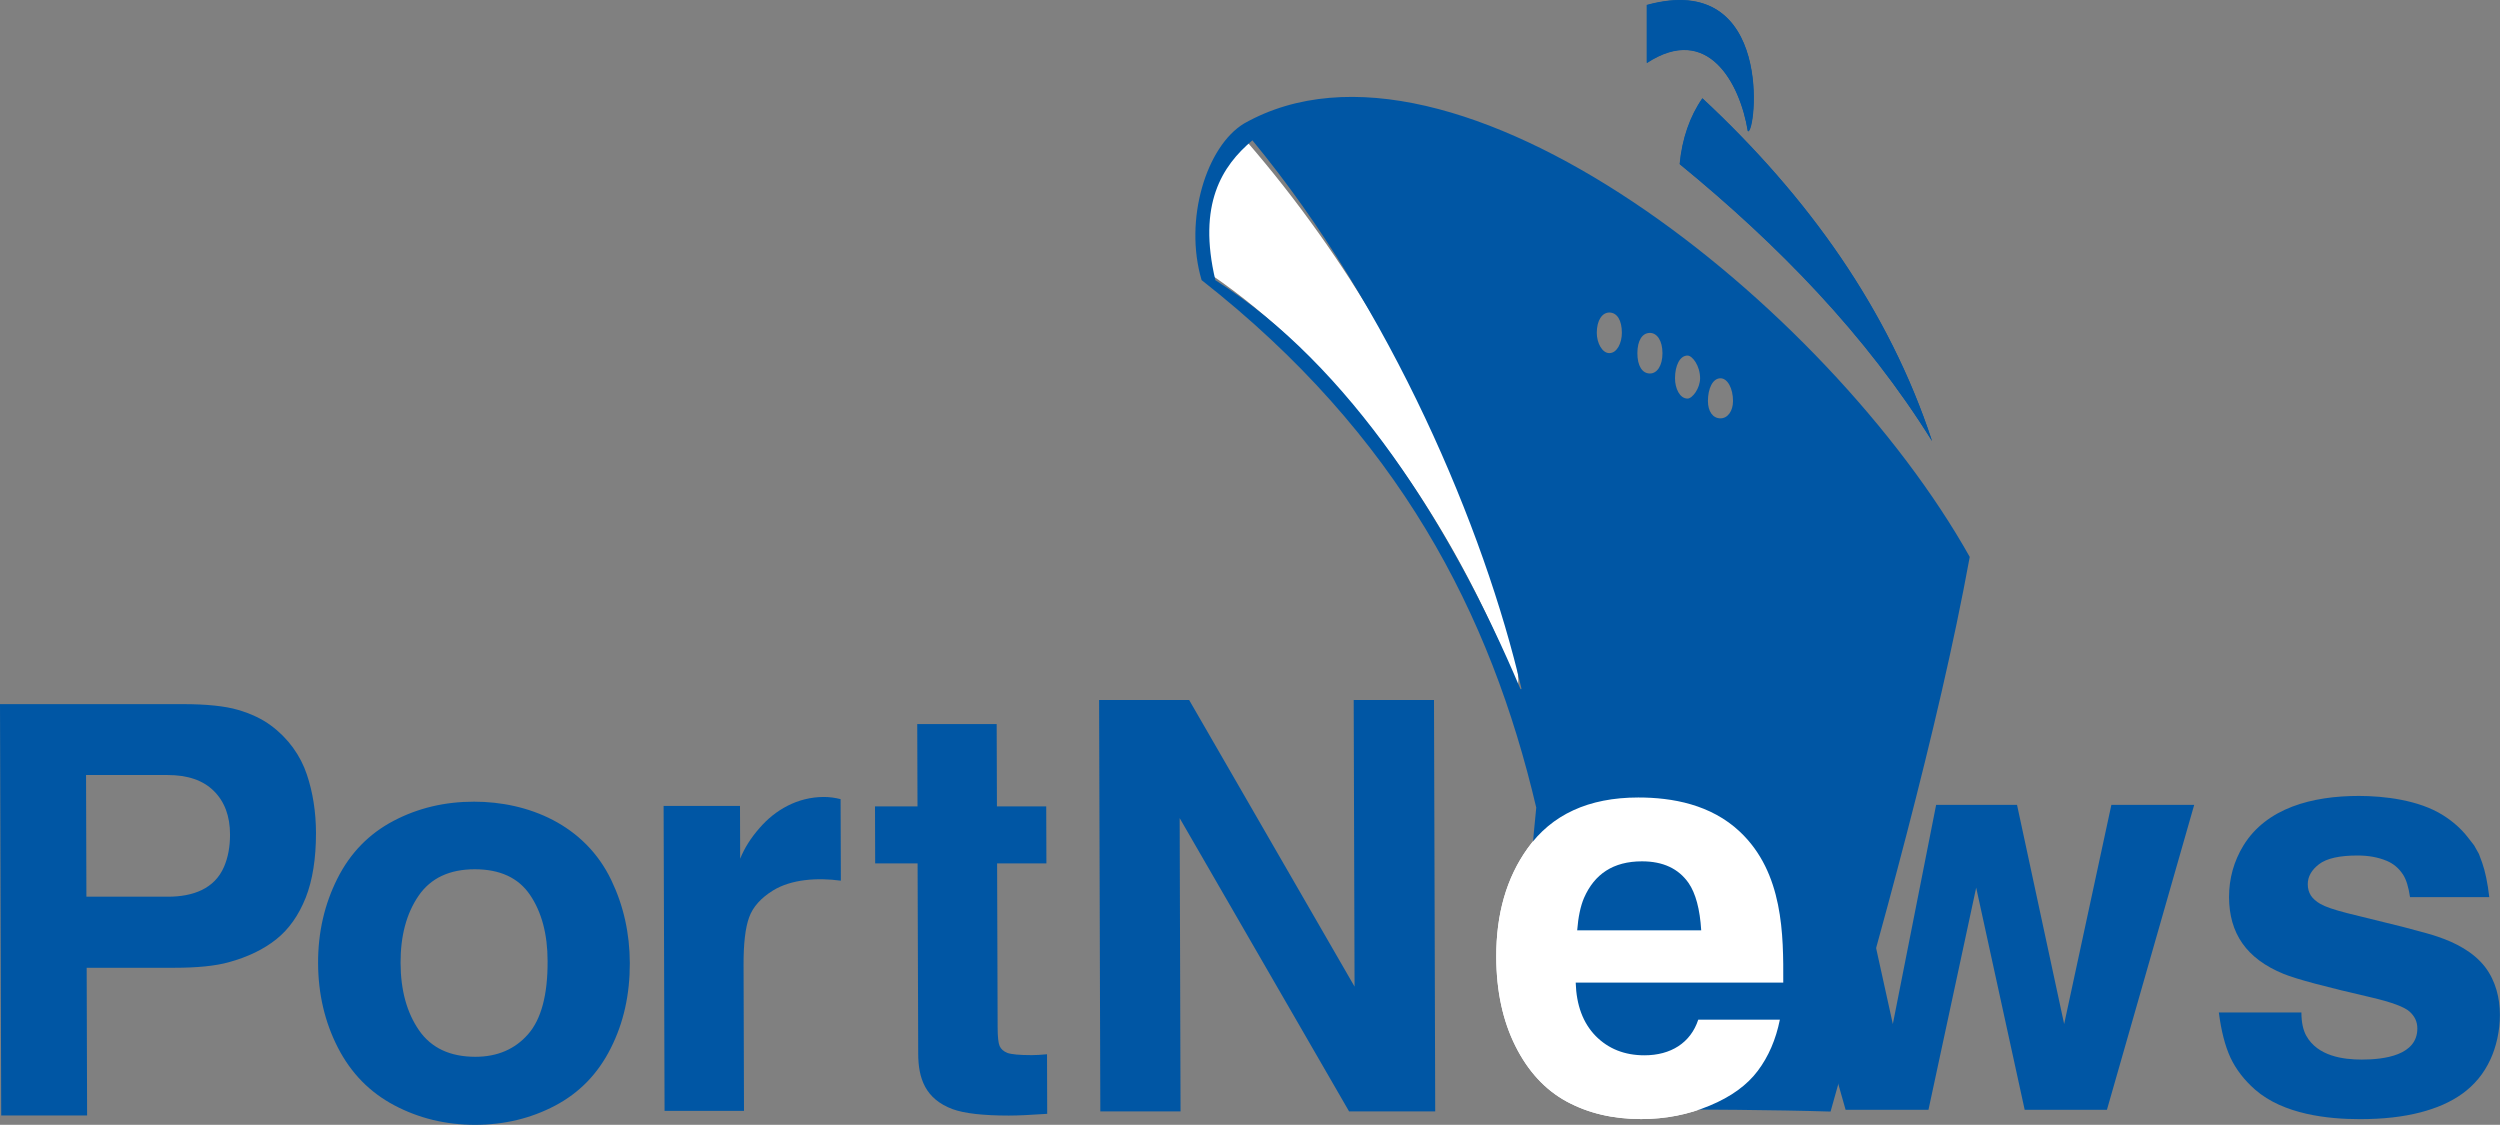
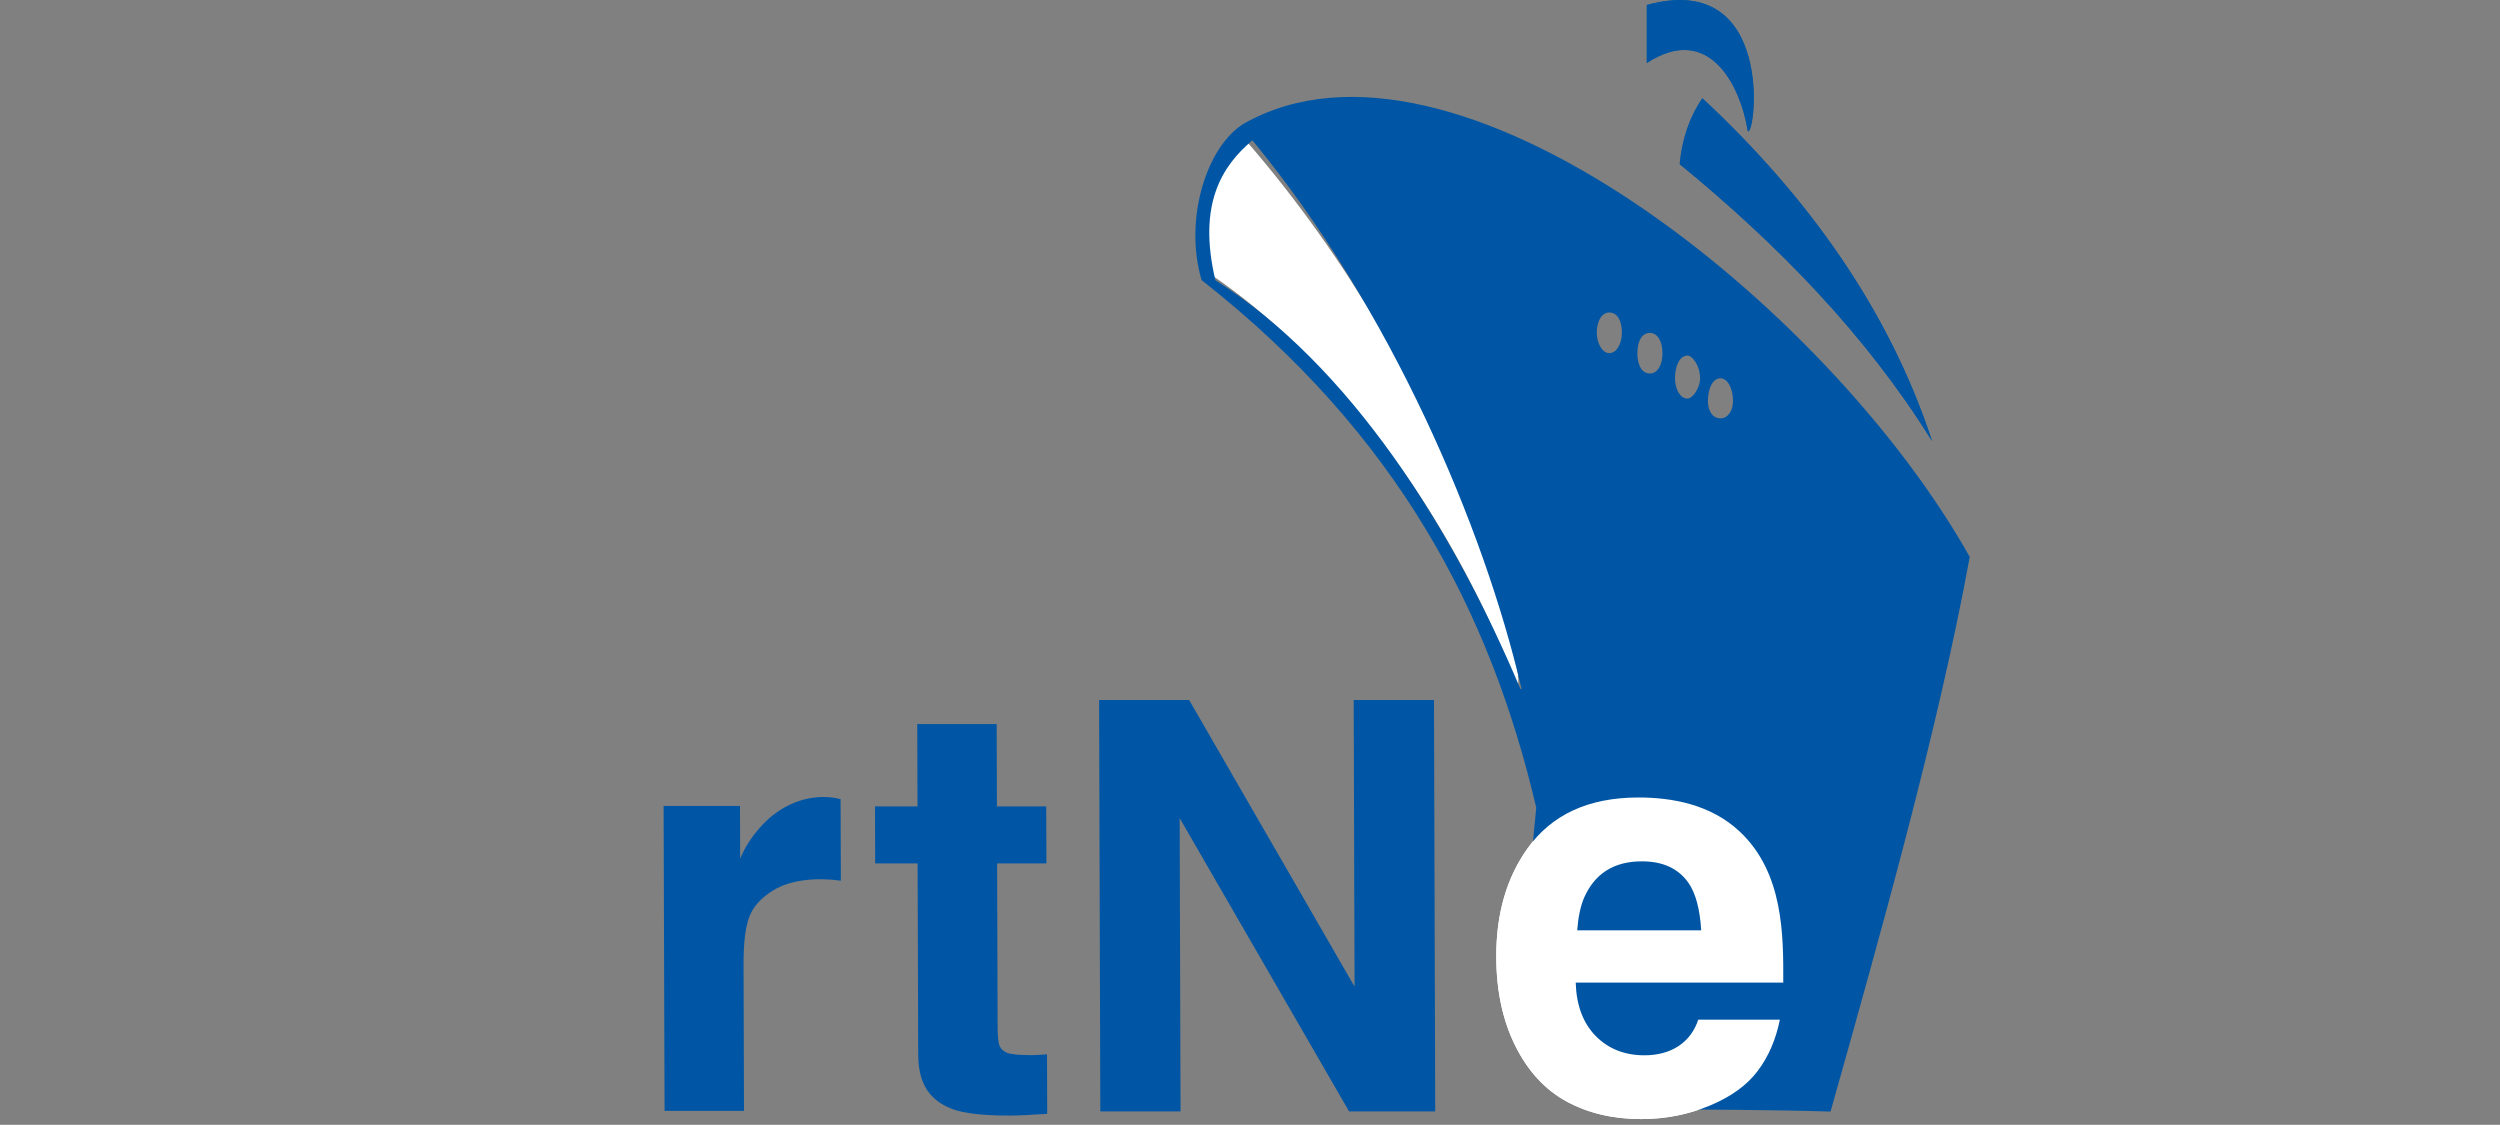
<svg xmlns="http://www.w3.org/2000/svg" id="_Слой_2" data-name="Слой 2" width="101.26mm" height="45.56mm" viewBox="0 0 287.03 129.14">
  <rect x="0" y="0" width="287.03" height="129.14" fill="#808080" stroke="none" />
  <g id="_Слой_1-2" data-name="Слой 1">
    <g>
      <path d="m180.91,112.82c.08,2.6.84,4.63,2.29,6.12,1.46,1.48,3.33,2.22,5.6,2.22,3.02,0,5.3-1.42,6.18-4.09h9.37c-.46,2.28-1.3,4.23-2.54,5.88-1.23,1.64-3.06,2.97-5.52,3.99-2.46,1.03-5.08,1.54-7.87,1.54-3.24,0-6.09-.68-8.56-2.02-2.46-1.34-4.42-3.46-5.87-6.36-1.45-2.9-2.19-6.3-2.2-10.22-.02-4.95,1.18-9.1,3.59-12.47,2.77-3.89,7.02-5.85,12.72-5.85,3.91,0,8.34.8,11.66,3.93,5.01,4.72,5,11.85,4.98,17.32h-23.84Zm14.41-6.01c-.15-2.44-.64-4.25-1.45-5.43-1.16-1.66-2.94-2.49-5.35-2.49-3.3,0-5.46,1.46-6.66,4.21-.4.94-.66,2.18-.78,3.71h14.24Z" style="fill: #fff; fill-rule: evenodd; stroke-width: 0px;" />
-       <path d="m201.95,92.41h9.83l5.54,25.16,4.97-25.16h9.29l5.41,25.16,5.42-25.16h9.51l-10.02,35.01h-9.44l-5.57-25.51-5.48,25.51h-9.51l-9.93-35.01h0Zm74.75,10.59c-.17-1.17-.44-2.04-.81-2.6-.47-.72-1.1-1.25-1.87-1.57-1.01-.42-2.12-.61-3.35-.61-2.07,0-3.54.33-4.42,1-.86.66-1.29,1.43-1.29,2.28,0,1.02.46,1.71,1.45,2.28.55.32,1.57.67,3.05,1.05l6.4,1.58c2.14.56,3.48.93,4.02,1.13,1.99.67,4.1,1.73,5.46,3.51,2.41,3.2,1.87,7.8.6,10.56-1.53,3.35-4.39,5.15-8.04,6.1-1.98.52-4.3.78-6.95.78-3.67,0-8.78-.54-12.04-3.39-1.26-1.11-2.2-2.34-2.83-3.68-.62-1.35-1.06-3.07-1.33-5.18h9.48c0,1.12.19,2.01.56,2.68,1.31,2.34,4.23,2.73,6.37,2.73,2.59,0,6.39-.49,6.38-3.58,0-.75-.29-1.38-.88-1.92-.59-.54-2.07-1.09-4.42-1.64-5.21-1.2-8.56-2.09-10.06-2.7-4.28-1.75-6.24-4.66-6.26-8.81,0-2.14.55-4.12,1.66-5.94,2.65-4.29,7.86-5.68,13.24-5.68,2.89,0,6.89.46,9.66,2.21,1.15.72,2.1,1.57,2.84,2.52l.74.95.55.98.37,1c.35.99.63,2.31.82,3.96h-9.09Z" style="fill: #0056a4; fill-rule: evenodd; stroke-width: 0px;" />
      <path d="m105.36,99.13h-4.88l-.02-6.55h4.88l-.03-9.45h9.12l.03,9.45h5.66l.02,6.55h-5.66l.06,18.8c0,1.1.08,1.82.23,2.17.16.35.45.61.9.79.45.16,1.37.25,2.76.25.49,0,1.09-.03,1.78-.1l.02,6.84c-1.91.13-3.38.2-4.41.2-2.95,0-5.1-.25-6.43-.73-3.18-1.18-3.96-3.57-3.97-6.37l-.07-21.84h0Zm20.97,28.47l-.14-47.23h10.34l18.99,32.9-.1-32.9h9.22l.14,47.23h-9.89l-19.45-33.67.1,33.67h-9.22Z" style="fill: #0056a4; fill-rule: evenodd; stroke-width: 0px;" />
      <path d="m96.51,91.76l.03,9.35c-2.72-.37-5.69-.16-7.78,1.12-1.4.87-2.32,1.89-2.75,3.09-.44,1.2-.65,3.03-.64,5.49l.05,16.73h-9.12l-.11-35.01h8.77l.02,6.06c.49-1.22,1.23-2.4,2.24-3.54,1.76-2.04,4.33-3.55,7.38-3.55.64,0,1.28.09,1.92.25h0Z" style="fill: #0056a4; fill-rule: evenodd; stroke-width: 0px;" />
-       <path d="m.14,128.07l-.14-47.23h20.94c2.76,0,4.89.22,6.39.66,1.5.44,2.76,1.04,3.77,1.79,1.98,1.46,3.4,3.44,4.13,5.63.69,2.05,1.04,4.29,1.05,6.71,0,2.94-.39,5.42-1.18,7.43-.81,2.03-1.93,3.62-3.37,4.77-1.45,1.16-3.27,2.04-5.45,2.64-1.54.43-3.63.64-6.27.64h-10.06l.05,16.96H.14Zm9.74-39.09l.04,13.97h9.35c2.9,0,5.36-.91,6.45-3.43.47-1.1.69-2.32.69-3.7,0-2.13-.63-3.79-1.86-5.01-1.24-1.23-3.01-1.83-5.32-1.83h-9.35Zm26.64,21.58c-.01-3.51.73-6.73,2.21-9.68,1.48-2.95,3.63-5.15,6.44-6.63,2.81-1.48,5.89-2.21,9.26-2.21,6.18,0,12.7,2.61,15.76,9.02,1.4,2.92,2.11,6.09,2.12,9.51.01,3.6-.71,6.86-2.19,9.78-1.47,2.93-3.6,5.12-6.39,6.59-2.79,1.47-5.85,2.2-9.19,2.2-3.37,0-6.45-.75-9.27-2.24-2.82-1.49-4.98-3.7-6.48-6.63-1.5-2.93-2.26-6.16-2.27-9.71h0Zm9.47,0c.01,3.13.72,5.7,2.12,7.73,1.4,2.02,3.55,3.04,6.47,3.04,2.52,0,4.54-.87,6.05-2.59,1.51-1.72,2.26-4.53,2.24-8.4,0-3.1-.69-5.64-2.02-7.6-1.33-1.96-3.45-2.94-6.34-2.94s-5.06,1.01-6.45,3.04c-1.39,2.02-2.08,4.6-2.07,7.72h0Z" style="fill: #0056a4; fill-rule: evenodd; stroke-width: 0px;" />
      <path d="m221.8,50.6c-7.55-12.15-17.64-22.51-28.96-31.78.27-2.88,1.17-5.49,2.61-7.55,12.15,11.32,21.41,24.3,26.36,39.33h0Z" style="fill: #0056a4; fill-rule: evenodd; stroke-width: 0px;" />
      <path d="m189.06,7.22V.56c14.76-4.05,12.49,15.03,11.6,14.48-.89-5.49-4.6-12.42-11.6-7.83h0Z" style="fill: #0056a4; fill-rule: evenodd; stroke-width: 0px;" />
      <path d="m143,16.08c24.51,28.2,32.32,60.97,31.22,62.72-7.61-19.66-20.64-37.52-35.48-47.47-2.06-8.72.76-12.3,4.26-15.25h0Z" style="fill: #fff; fill-rule: evenodd; stroke-width: 0px;" />
      <path d="m189.09,7.25V.59c14.76-4.05,12.49,15.03,11.6,14.48-.89-5.49-4.6-12.42-11.6-7.83h0Zm-12.65,109.22c1.14,4.09,7.39,10.91,11.77,10.9,6.84,0,15.62.05,21.96.25,5.64-20.05,12.33-43.7,15.98-63.68C209.95,35.05,166.85.59,142.83,14.18c-4.32,2.61-6.93,11.05-4.87,17.98,22.64,17.77,33.19,38.31,38.42,60.56-.83,7.92-1.42,18.42.07,23.75h0Zm8.33-75.93c.89,0,1.44-1.17,1.44-2.33,0-1.44-.55-2.33-1.44-2.33-.82,0-1.44.89-1.44,2.33,0,1.17.62,2.33,1.44,2.33h0Zm-40.98-24.43c15.92,19.29,26.63,44.61,30.89,62.94,0,.07-.07.14-.14,0-7.83-18.53-19.56-37.13-35-46.88-2.06-8.72.75-13.11,4.25-16.06h0Zm53.74,31.92c.82,0,1.44-.82,1.44-1.99,0-1.44-.62-2.61-1.44-2.61-.89,0-1.44,1.17-1.44,2.61,0,1.17.55,1.99,1.44,1.99h0Zm-3.78-2.27c.55,0,1.44-1.17,1.44-2.33,0-1.44-.89-2.61-1.44-2.61-.89,0-1.44,1.17-1.44,2.61,0,1.17.55,2.33,1.44,2.33h0Zm-4.32-2.88c.82,0,1.44-.89,1.44-2.33s-.62-2.33-1.44-2.33c-.89,0-1.44.89-1.44,2.33s.55,2.33,1.44,2.33h0Zm32.39,7.76c-7.55-12.15-17.64-22.51-28.96-31.78.27-2.88,1.17-5.49,2.61-7.55,12.15,11.32,21.41,24.3,26.35,39.33h0Z" style="fill: #0056a4; fill-rule: evenodd; stroke-width: 0px;" />
      <path d="m180.91,112.82c.08,2.6.84,4.63,2.29,6.12,1.46,1.48,3.33,2.22,5.6,2.22,3.02,0,5.3-1.42,6.18-4.09h9.37c-.46,2.28-1.3,4.23-2.54,5.88-1.23,1.64-3.06,2.97-5.52,3.99-2.46,1.03-5.08,1.54-7.87,1.54-3.24,0-6.09-.68-8.56-2.02-2.46-1.34-4.42-3.46-5.87-6.36-1.45-2.9-2.19-6.3-2.2-10.22-.02-4.95,1.18-9.1,3.59-12.47,2.77-3.89,7.02-5.85,12.72-5.85,3.91,0,8.34.8,11.66,3.93,5.01,4.72,5,11.85,4.98,17.32h-23.84Zm14.41-6.01c-.15-2.44-.64-4.25-1.45-5.43-1.16-1.66-2.94-2.49-5.35-2.49-3.3,0-5.46,1.46-6.66,4.21-.4.94-.66,2.18-.78,3.71h14.24Z" style="fill: #fff; fill-rule: evenodd; stroke-width: 0px;" />
    </g>
  </g>
</svg>